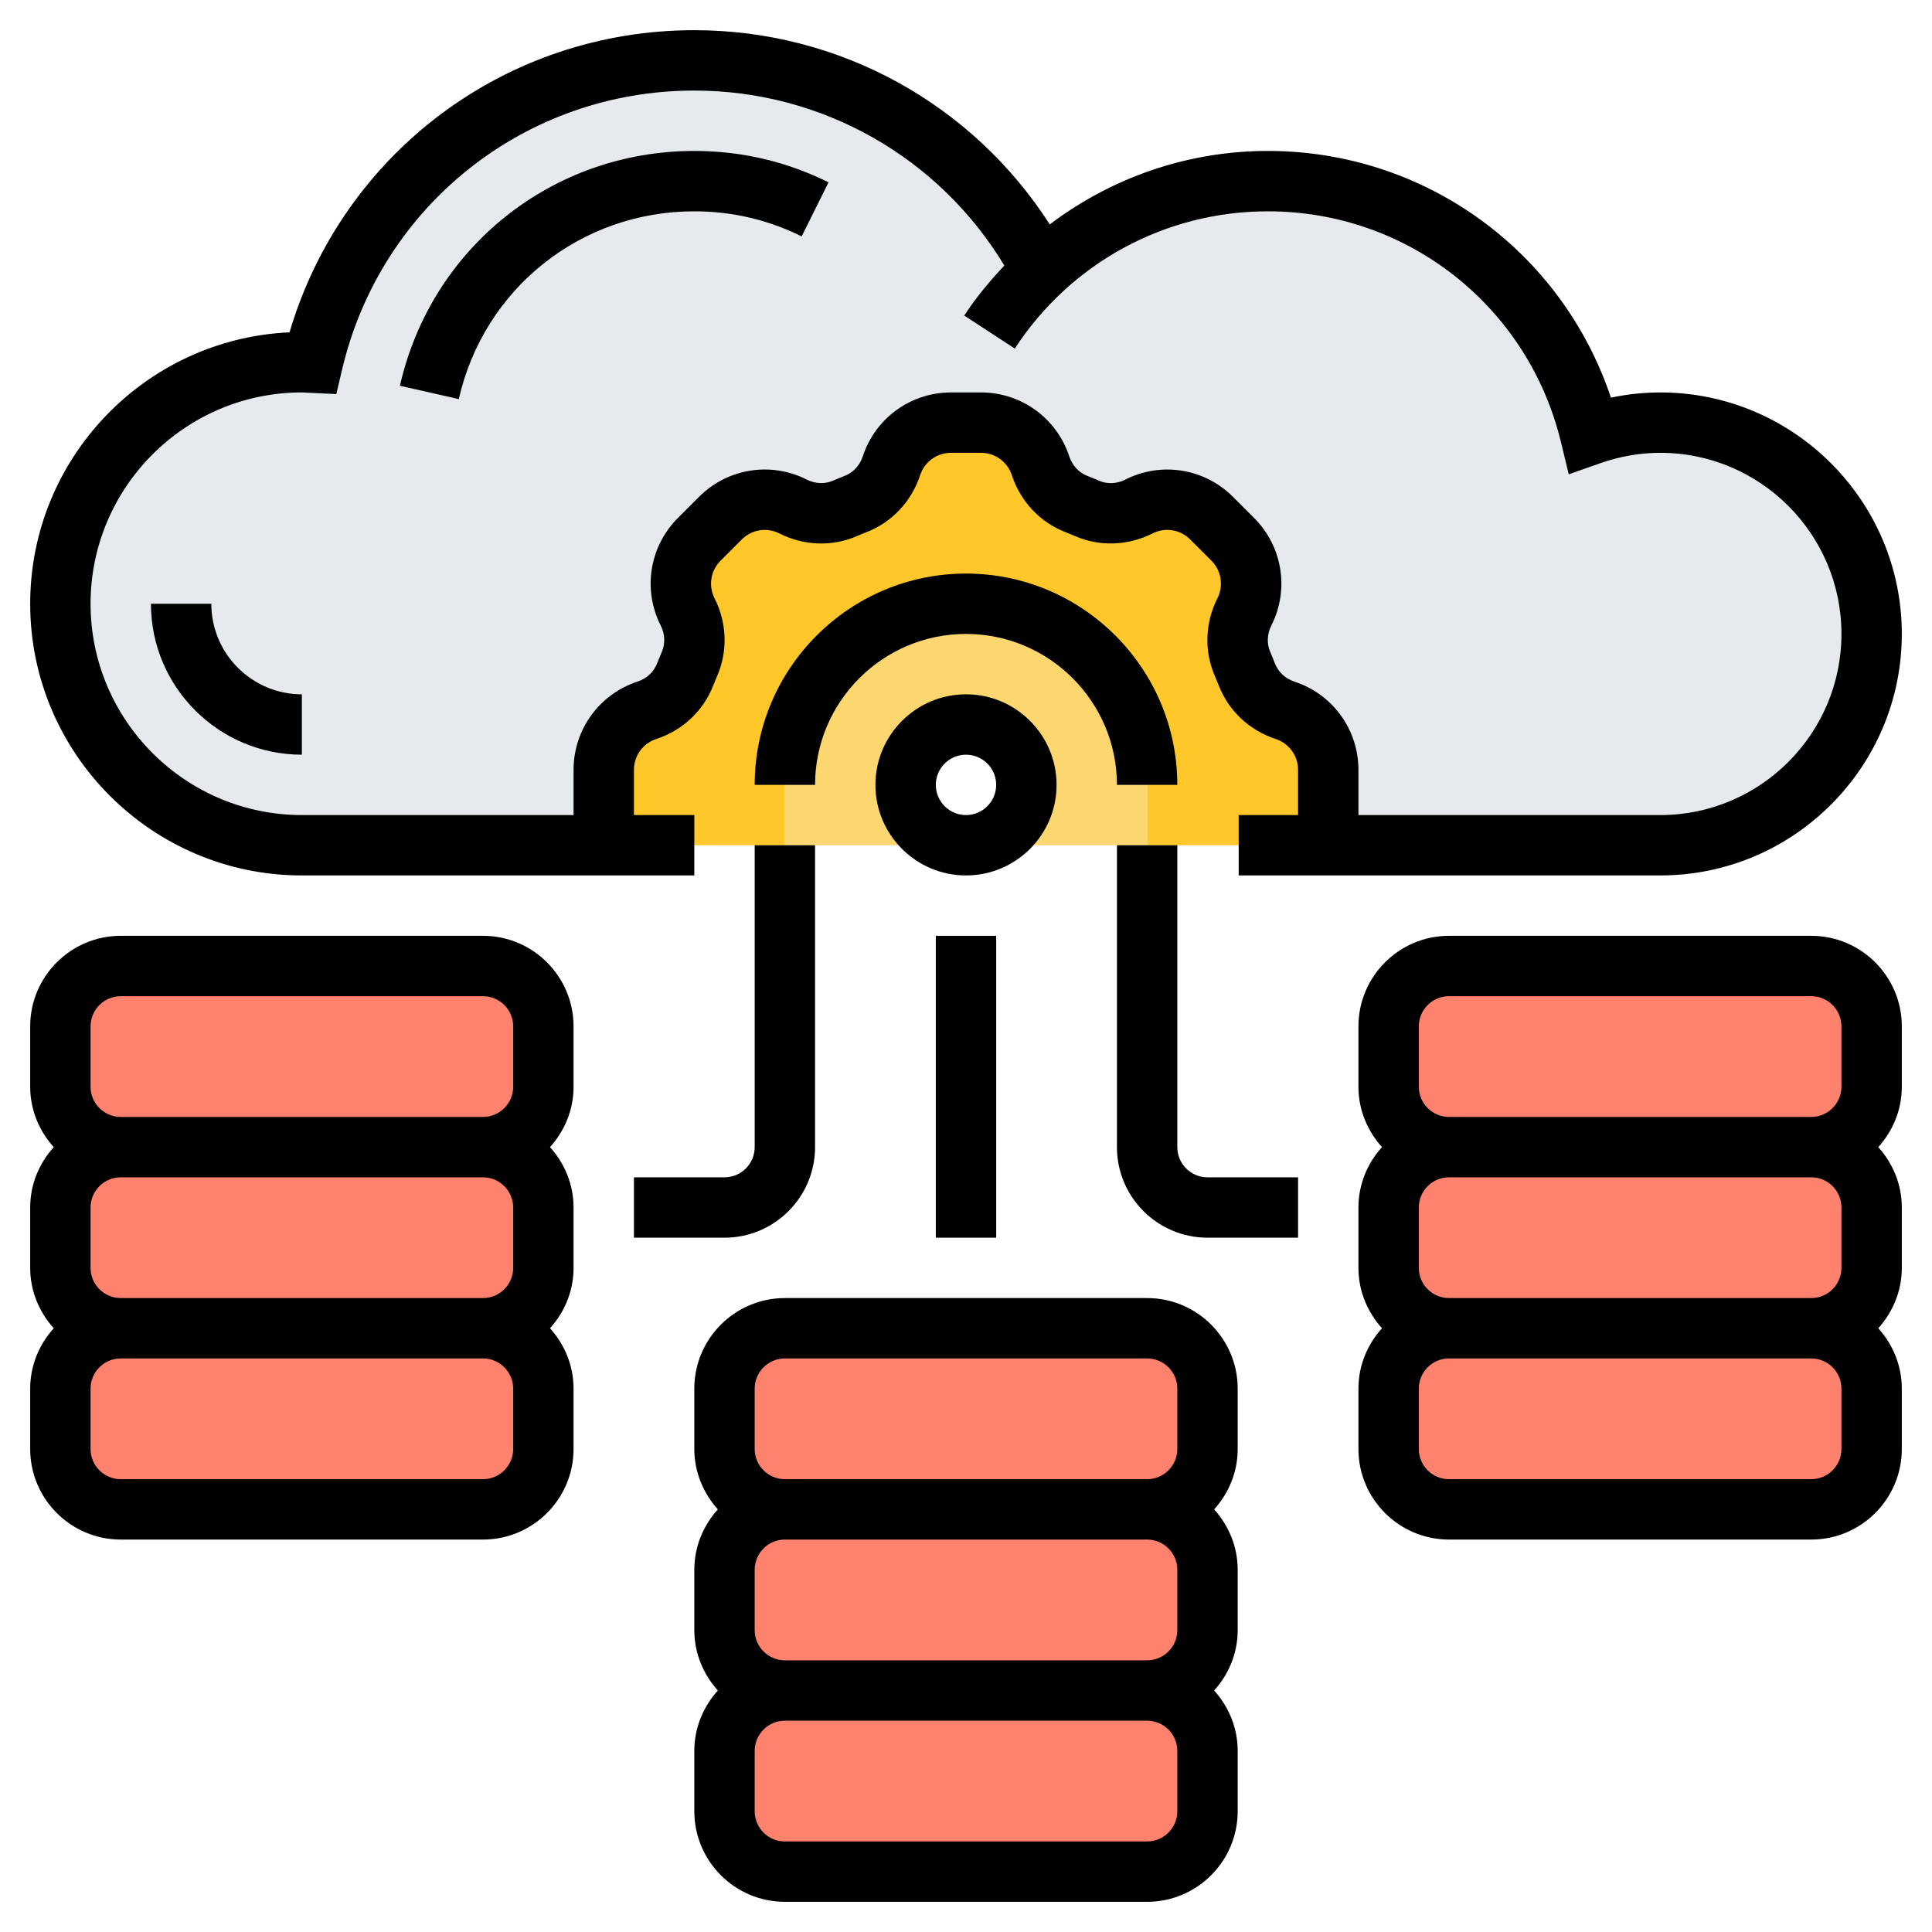
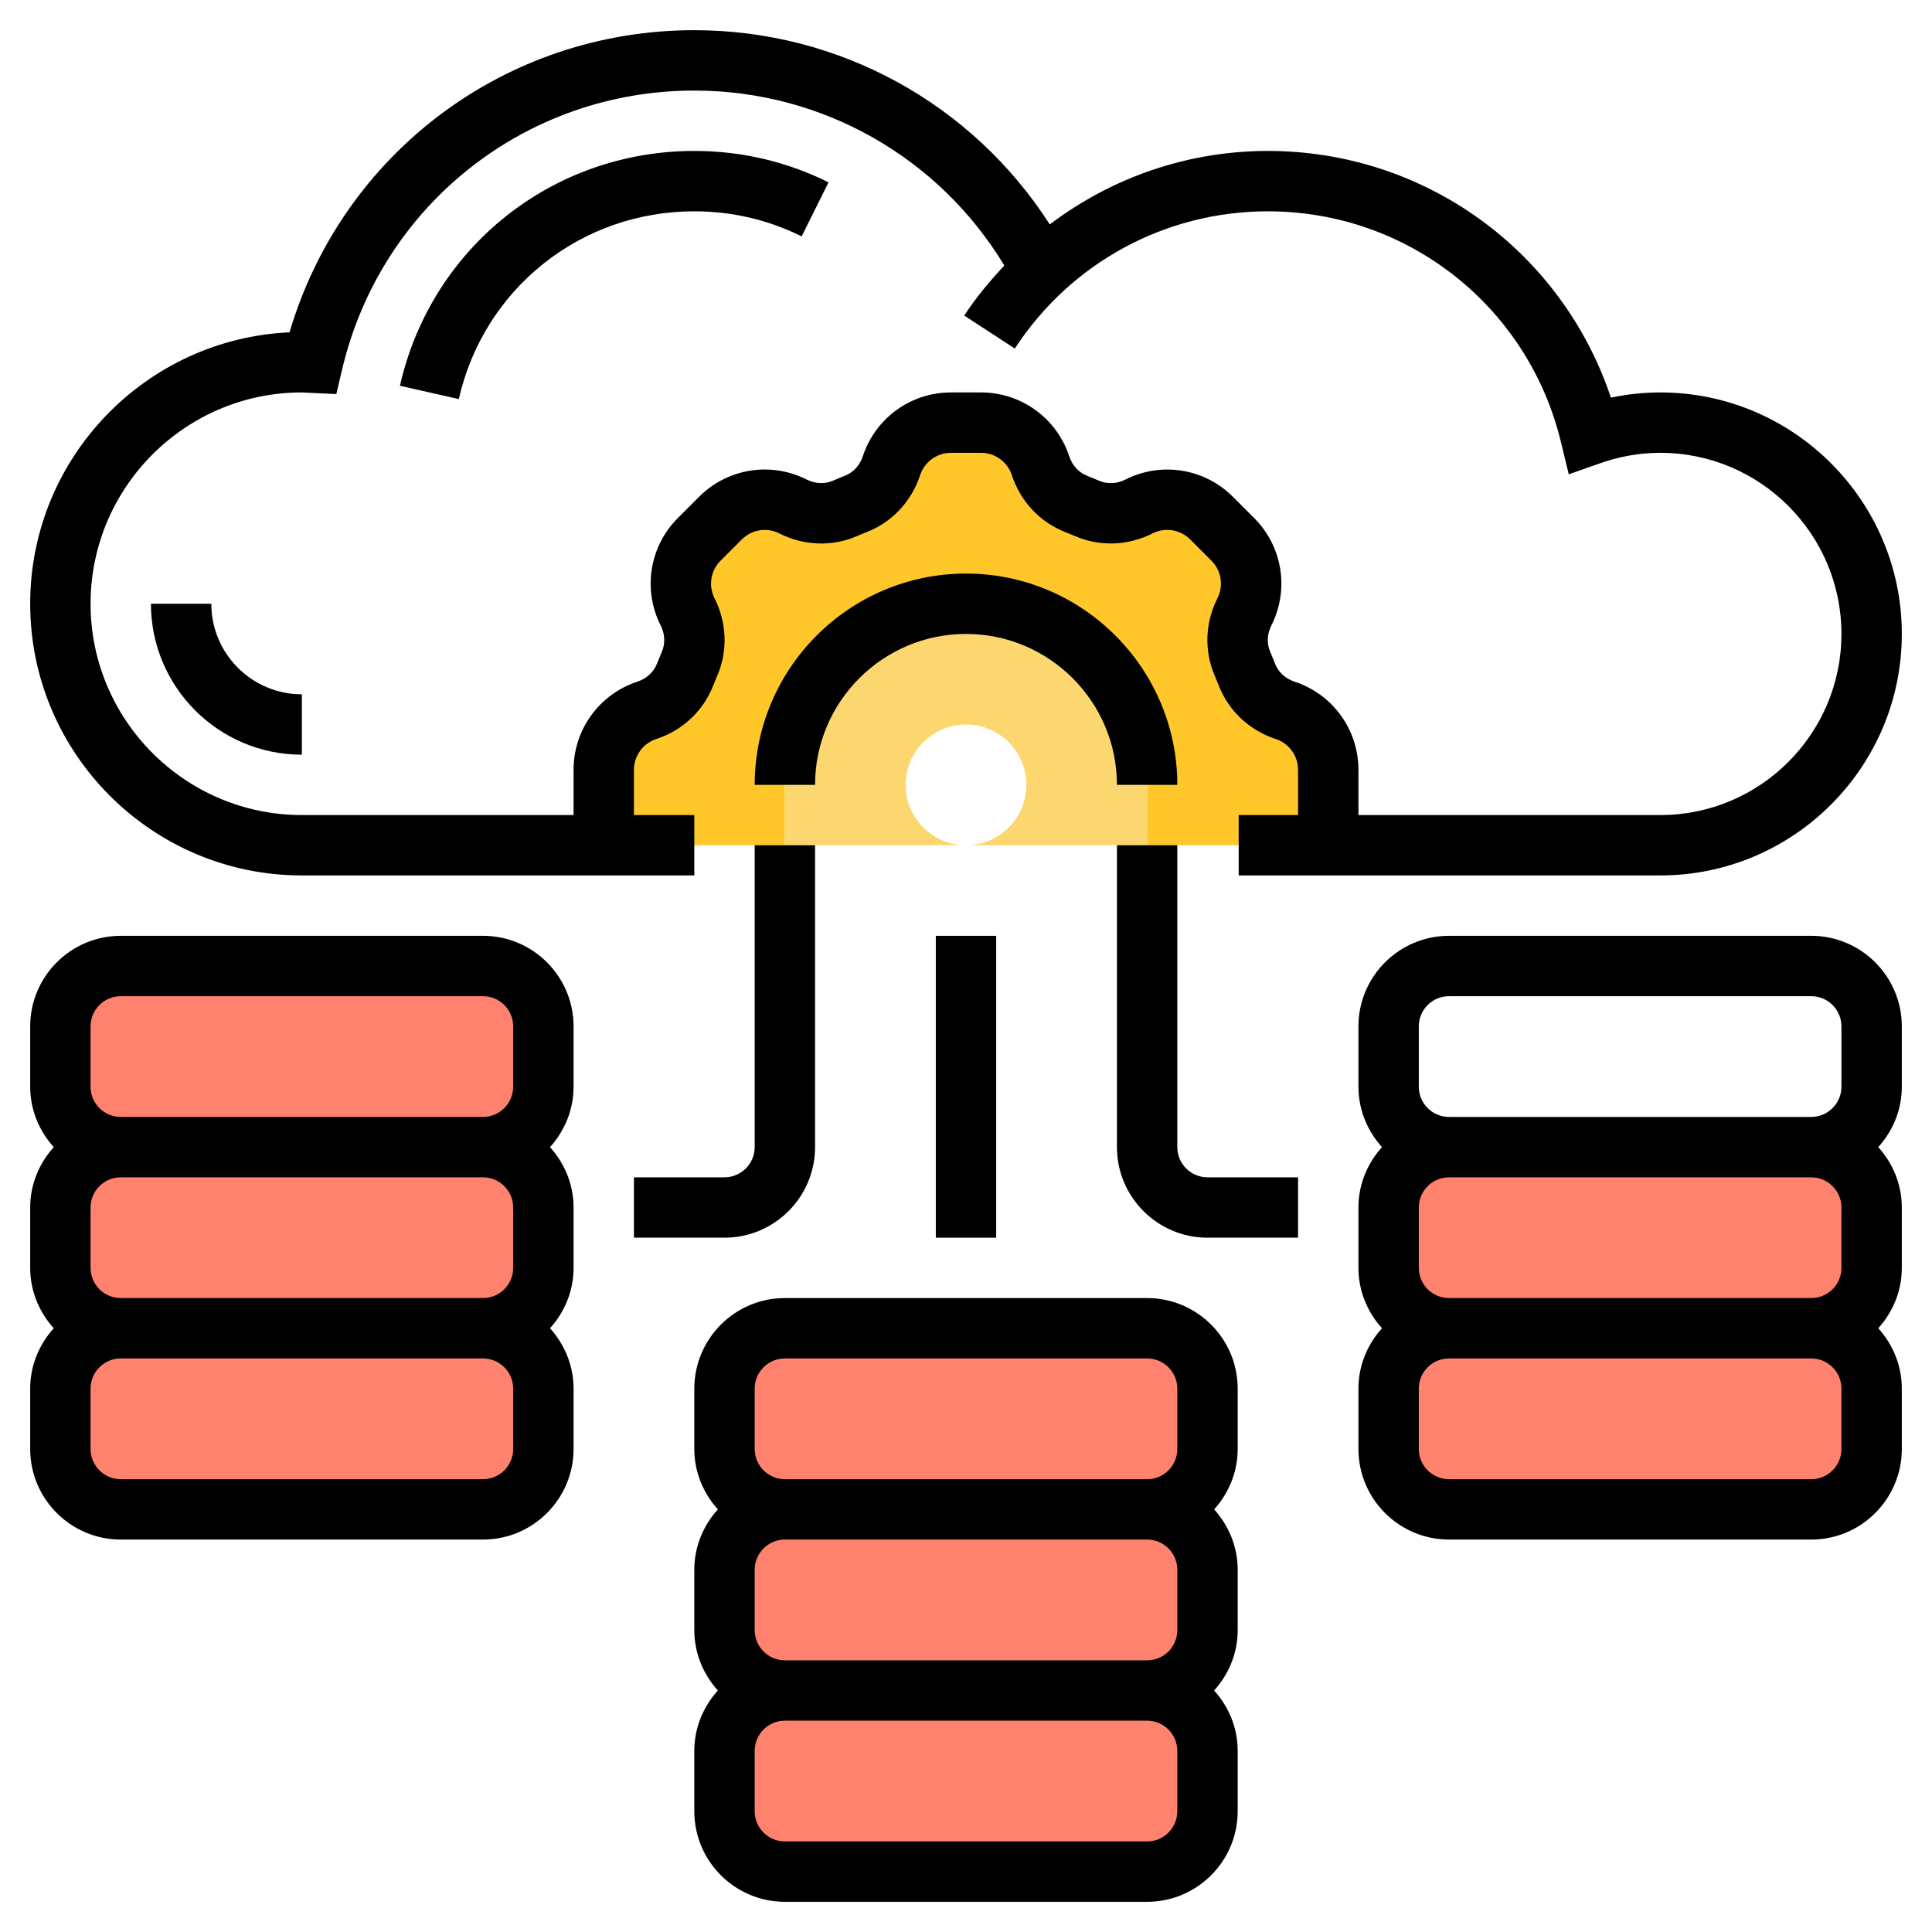
<svg xmlns="http://www.w3.org/2000/svg" id="Layer_5" enable-background="new 0 0 64 64" height="512" viewBox="0 0 64 64" width="512">
  <g>
    <g>
      <g>
-         <path d="m62 34v2c0 1.1-.9 2-2 2h-12c-1.1 0-2-.9-2-2v-2c0-1.1.9-2 2-2h12c1.1 0 2 .9 2 2z" fill="#ff826e" />
-       </g>
+         </g>
      <g>
        <path d="m62 40v2c0 1.1-.9 2-2 2h-12c-1.1 0-2-.9-2-2v-2c0-1.1.9-2 2-2h12c1.1 0 2 .9 2 2z" fill="#ff826e" />
      </g>
      <g>
        <path d="m62 46v2c0 1.1-.9 2-2 2h-12c-1.1 0-2-.9-2-2v-2c0-1.1.9-2 2-2h12c1.1 0 2 .9 2 2z" fill="#ff826e" />
      </g>
      <g>
-         <path d="m40 52v2c0 1.1-.9 2-2 2h-12c-1.1 0-2-.9-2-2v-2c0-1.1.9-2 2-2h12c1.1 0 2 .9 2 2z" fill="#ff826e" />
+         <path d="m40 52v2c0 1.1-.9 2-2 2h-12c-1.1 0-2-.9-2-2v-2c0-1.1.9-2 2-2h12z" fill="#ff826e" />
      </g>
      <g>
        <path d="m40 46v2c0 1.1-.9 2-2 2h-12c-1.1 0-2-.9-2-2v-2c0-1.1.9-2 2-2h12c1.1 0 2 .9 2 2z" fill="#ff826e" />
      </g>
      <g>
        <path d="m40 58v2c0 1.1-.9 2-2 2h-12c-1.1 0-2-.9-2-2v-2c0-1.1.9-2 2-2h12c1.1 0 2 .9 2 2z" fill="#ff826e" />
      </g>
      <g>
        <path d="m18 46v2c0 1.1-.9 2-2 2h-12c-1.1 0-2-.9-2-2v-2c0-1.1.9-2 2-2h12c1.1 0 2 .9 2 2z" fill="#ff826e" />
      </g>
      <g>
        <path d="m18 40v2c0 1.1-.9 2-2 2h-12c-1.1 0-2-.9-2-2v-2c0-1.1.9-2 2-2h12c1.1 0 2 .9 2 2z" fill="#ff826e" />
      </g>
      <g>
        <path d="m18 34v2c0 1.1-.9 2-2 2h-12c-1.1 0-2-.9-2-2v-2c0-1.1.9-2 2-2h12c1.1 0 2 .9 2 2z" fill="#ff826e" />
      </g>
      <g>
-         <path d="m23.16 17.87c-.63.63-.79 1.6-.38 2.4.15.29.22.61.22.93 0 .27-.05.54-.16.79-.05.12-.1.24-.15.36-.22.56-.69.99-1.26 1.18-.85.28-1.43 1.08-1.43 1.97v2.5h-10c-4.42 0-8-3.58-8-8s3.58-8 8-8c.12 0 .24.01.36.02 1.35-5.74 6.49-10.02 12.64-10.02 4.99 0 9.32 2.82 11.51 6.94 1.97-1.82 4.6-2.94 7.49-2.94 5.18 0 9.51 3.58 10.68 8.4.73-.25 1.51-.4 2.32-.4 3.87 0 7 3.13 7 7s-3.13 7-7 7h-11v-2.5c0-.89-.58-1.69-1.43-1.97-.57-.19-1.04-.62-1.26-1.18-.05-.12-.1-.24-.15-.36-.24-.55-.21-1.18.06-1.72.15-.3.23-.62.23-.94 0-.53-.21-1.06-.61-1.46l-.71-.71c-.63-.63-1.6-.79-2.4-.38-.29.15-.61.22-.93.22-.27 0-.54-.05-.79-.16-.12-.05-.24-.1-.36-.15-.56-.22-.99-.69-1.18-1.26-.28-.85-1.08-1.43-1.97-1.43h-1c-.89 0-1.69.58-1.97 1.43-.19.57-.62 1.04-1.18 1.26-.12.05-.24.1-.36.15-.55.24-1.18.21-1.72-.06-.3-.15-.62-.23-.94-.23-.53 0-1.06.21-1.46.61z" fill="#e6e9ed" />
-       </g>
+         </g>
      <g>
        <path d="m44 25.5v2.5h-2.97-3.03v-2c0-3.31-2.69-6-6-6s-6 2.69-6 6v2h-3-3v-2.5c0-.89.58-1.69 1.43-1.97.57-.19 1.04-.62 1.26-1.18.05-.12.1-.24.15-.36.11-.25.16-.52.16-.79 0-.32-.07-.64-.22-.93-.41-.8-.25-1.77.38-2.4l.71-.71c.4-.4.93-.61 1.46-.61.32 0 .64.08.94.23.54.27 1.17.3 1.72.06l.36-.15c.56-.22.99-.69 1.18-1.26.28-.85 1.08-1.43 1.97-1.43h1c.89 0 1.69.58 1.97 1.43.19.57.62 1.04 1.18 1.26.12.05.24.1.36.15.25.11.52.16.79.16.32 0 .64-.07.93-.22.8-.41 1.77-.25 2.4.38l.71.71c.4.4.61.93.61 1.46 0 .32-.08.64-.23.94-.27.54-.3 1.17-.06 1.72.05.12.1.24.15.36.22.56.69.99 1.26 1.18.85.28 1.43 1.08 1.43 1.97z" fill="#ffc729" />
      </g>
      <g>
        <path d="m34 26c0-1.1-.9-2-2-2s-2 .9-2 2 .9 2 2 2h-6v-2c0-3.31 2.69-6 6-6s6 2.69 6 6v2h-6c1.1 0 2-.9 2-2z" fill="#fcd770" />
      </g>
    </g>
    <g>
      <path d="m38 43h-12c-1.654 0-3 1.346-3 3v2c0 .771.301 1.468.78 2-.48.532-.78 1.229-.78 2v2c0 .771.301 1.468.78 2-.48.532-.78 1.229-.78 2v2c0 1.654 1.346 3 3 3h12c1.654 0 3-1.346 3-3v-2c0-.771-.301-1.468-.78-2 .48-.532.78-1.229.78-2v-2c0-.771-.301-1.468-.78-2 .48-.532.78-1.229.78-2v-2c0-1.654-1.346-3-3-3zm-13 3c0-.552.449-1 1-1h12c.551 0 1 .448 1 1v2c0 .552-.449 1-1 1h-12c-.551 0-1-.448-1-1zm14 6v2c0 .552-.449 1-1 1h-12c-.551 0-1-.448-1-1v-2c0-.552.449-1 1-1h12c.551 0 1 .448 1 1zm0 8c0 .552-.449 1-1 1h-12c-.551 0-1-.448-1-1v-2c0-.552.449-1 1-1h12c.551 0 1 .448 1 1z" />
      <path d="m16 31h-12c-1.654 0-3 1.346-3 3v2c0 .771.301 1.468.78 2-.479.532-.78 1.229-.78 2v2c0 .771.301 1.468.78 2-.479.532-.78 1.229-.78 2v2c0 1.654 1.346 3 3 3h12c1.654 0 3-1.346 3-3v-2c0-.771-.301-1.468-.78-2 .48-.532.78-1.229.78-2v-2c0-.771-.301-1.468-.78-2 .48-.532.78-1.229.78-2v-2c0-1.654-1.346-3-3-3zm-13 3c0-.552.449-1 1-1h12c.551 0 1 .448 1 1v2c0 .552-.449 1-1 1h-12c-.551 0-1-.448-1-1zm14 6v2c0 .552-.449 1-1 1h-12c-.551 0-1-.448-1-1v-2c0-.552.449-1 1-1h12c.551 0 1 .448 1 1zm0 8c0 .552-.449 1-1 1h-12c-.551 0-1-.448-1-1v-2c0-.552.449-1 1-1h12c.551 0 1 .448 1 1z" />
      <path d="m60 31h-12c-1.654 0-3 1.346-3 3v2c0 .771.301 1.468.78 2-.48.532-.78 1.229-.78 2v2c0 .771.301 1.468.78 2-.48.532-.78 1.229-.78 2v2c0 1.654 1.346 3 3 3h12c1.654 0 3-1.346 3-3v-2c0-.771-.301-1.468-.78-2 .48-.532.78-1.229.78-2v-2c0-.771-.301-1.468-.78-2 .48-.532.78-1.229.78-2v-2c0-1.654-1.346-3-3-3zm-13 3c0-.552.449-1 1-1h12c.551 0 1 .448 1 1v2c0 .552-.449 1-1 1h-12c-.551 0-1-.448-1-1zm14 6v2c0 .552-.449 1-1 1h-12c-.551 0-1-.448-1-1v-2c0-.552.449-1 1-1h12c.551 0 1 .448 1 1zm0 8c0 .552-.449 1-1 1h-12c-.551 0-1-.448-1-1v-2c0-.552.449-1 1-1h12c.551 0 1 .448 1 1z" />
      <path d="m10 29h13v-2h-2v-1.498c0-.465.297-.875.739-1.021.873-.286 1.561-.932 1.887-1.772.042-.107.086-.214.131-.318.356-.82.325-1.757-.087-2.572-.21-.415-.13-.916.199-1.245l.704-.704c.33-.33.828-.41 1.245-.199.815.412 1.753.443 2.571.087.106-.046.213-.09.32-.131.839-.327 1.485-1.015 1.772-1.887.145-.443.556-.74 1.021-.74h.996c.465 0 .875.297 1.021.74.287.872.932 1.56 1.771 1.886.107.042.214.086.319.131.818.356 1.757.324 2.572-.087.415-.211.916-.13 1.245.199l.704.704c.329.329.409.83.199 1.245-.412.815-.443 1.752-.087 2.571.045.105.089.212.132.321.326.839 1.014 1.484 1.887 1.771.442.145.739.556.739 1.021v1.498h-1.967v2h13.967c4.411 0 8-3.589 8-8s-3.589-8-8-8c-.548 0-1.095.058-1.636.173-1.626-4.86-6.161-8.173-11.364-8.173-2.657 0-5.173.881-7.225 2.434-2.566-3.995-6.971-6.434-11.775-6.434-6.253 0-11.657 4.076-13.409 10.009-4.774.215-8.591 4.166-8.591 8.991 0 4.962 4.038 9 9 9zm0-16c.054 0 .106.004.159.008l.982.046.19-.807c1.28-5.445 6.079-9.247 11.669-9.247 4.229 0 8.1 2.205 10.27 5.796-.481.513-.936 1.055-1.329 1.657l1.676 1.093c1.856-2.846 4.99-4.546 8.383-4.546 4.625 0 8.616 3.141 9.707 7.638l.26 1.074 1.043-.367c.653-.229 1.322-.345 1.99-.345 3.309 0 6 2.691 6 6s-2.691 6-6 6h-10v-1.498c0-1.331-.85-2.505-2.116-2.921-.302-.099-.538-.316-.646-.594-.051-.132-.104-.263-.161-.393-.118-.273-.104-.591.038-.873.601-1.188.372-2.62-.57-3.561l-.704-.704c-.941-.942-2.373-1.17-3.561-.57-.281.143-.599.157-.874.038-.128-.056-.259-.109-.39-.161-.279-.108-.497-.345-.596-.648-.417-1.265-1.591-2.115-2.922-2.115h-.996c-1.331 0-2.505.85-2.921 2.116-.099.302-.316.538-.596.646-.131.051-.261.104-.391.161-.273.118-.591.105-.873-.038-1.189-.6-2.619-.372-3.561.57l-.704.704c-.942.941-1.171 2.373-.57 3.561.143.282.156.6.038.874-.056.129-.11.26-.161.39-.108.28-.345.497-.648.596-1.265.417-2.115 1.591-2.115 2.922v1.498h-9c-3.86 0-7-3.14-7-7s3.14-7 7-7z" />
      <path d="m37 26h2c0-3.86-3.14-7-7-7s-7 3.14-7 7h2c0-2.757 2.243-5 5-5s5 2.243 5 5z" />
-       <path d="m35 26c0-1.654-1.346-3-3-3s-3 1.346-3 3 1.346 3 3 3 3-1.346 3-3zm-3 1c-.551 0-1-.449-1-1s.449-1 1-1 1 .449 1 1-.449 1-1 1z" />
      <path d="m39 38v-10h-2v10c0 1.654 1.346 3 3 3h3v-2h-3c-.551 0-1-.448-1-1z" />
      <path d="m31 31h2v10h-2z" />
      <path d="m27 38v-10h-2v10c0 .552-.449 1-1 1h-3v2h3c1.654 0 3-1.346 3-3z" />
      <path d="m23 7c1.249 0 2.445.28 3.556.831l.89-1.791c-1.39-.69-2.885-1.04-4.446-1.04-4.703 0-8.713 3.199-9.752 7.779l1.95.442c.831-3.663 4.039-6.221 7.802-6.221z" />
      <path d="m10 25v-2c-1.654 0-3-1.346-3-3h-2c0 2.757 2.243 5 5 5z" />
    </g>
  </g>
</svg>